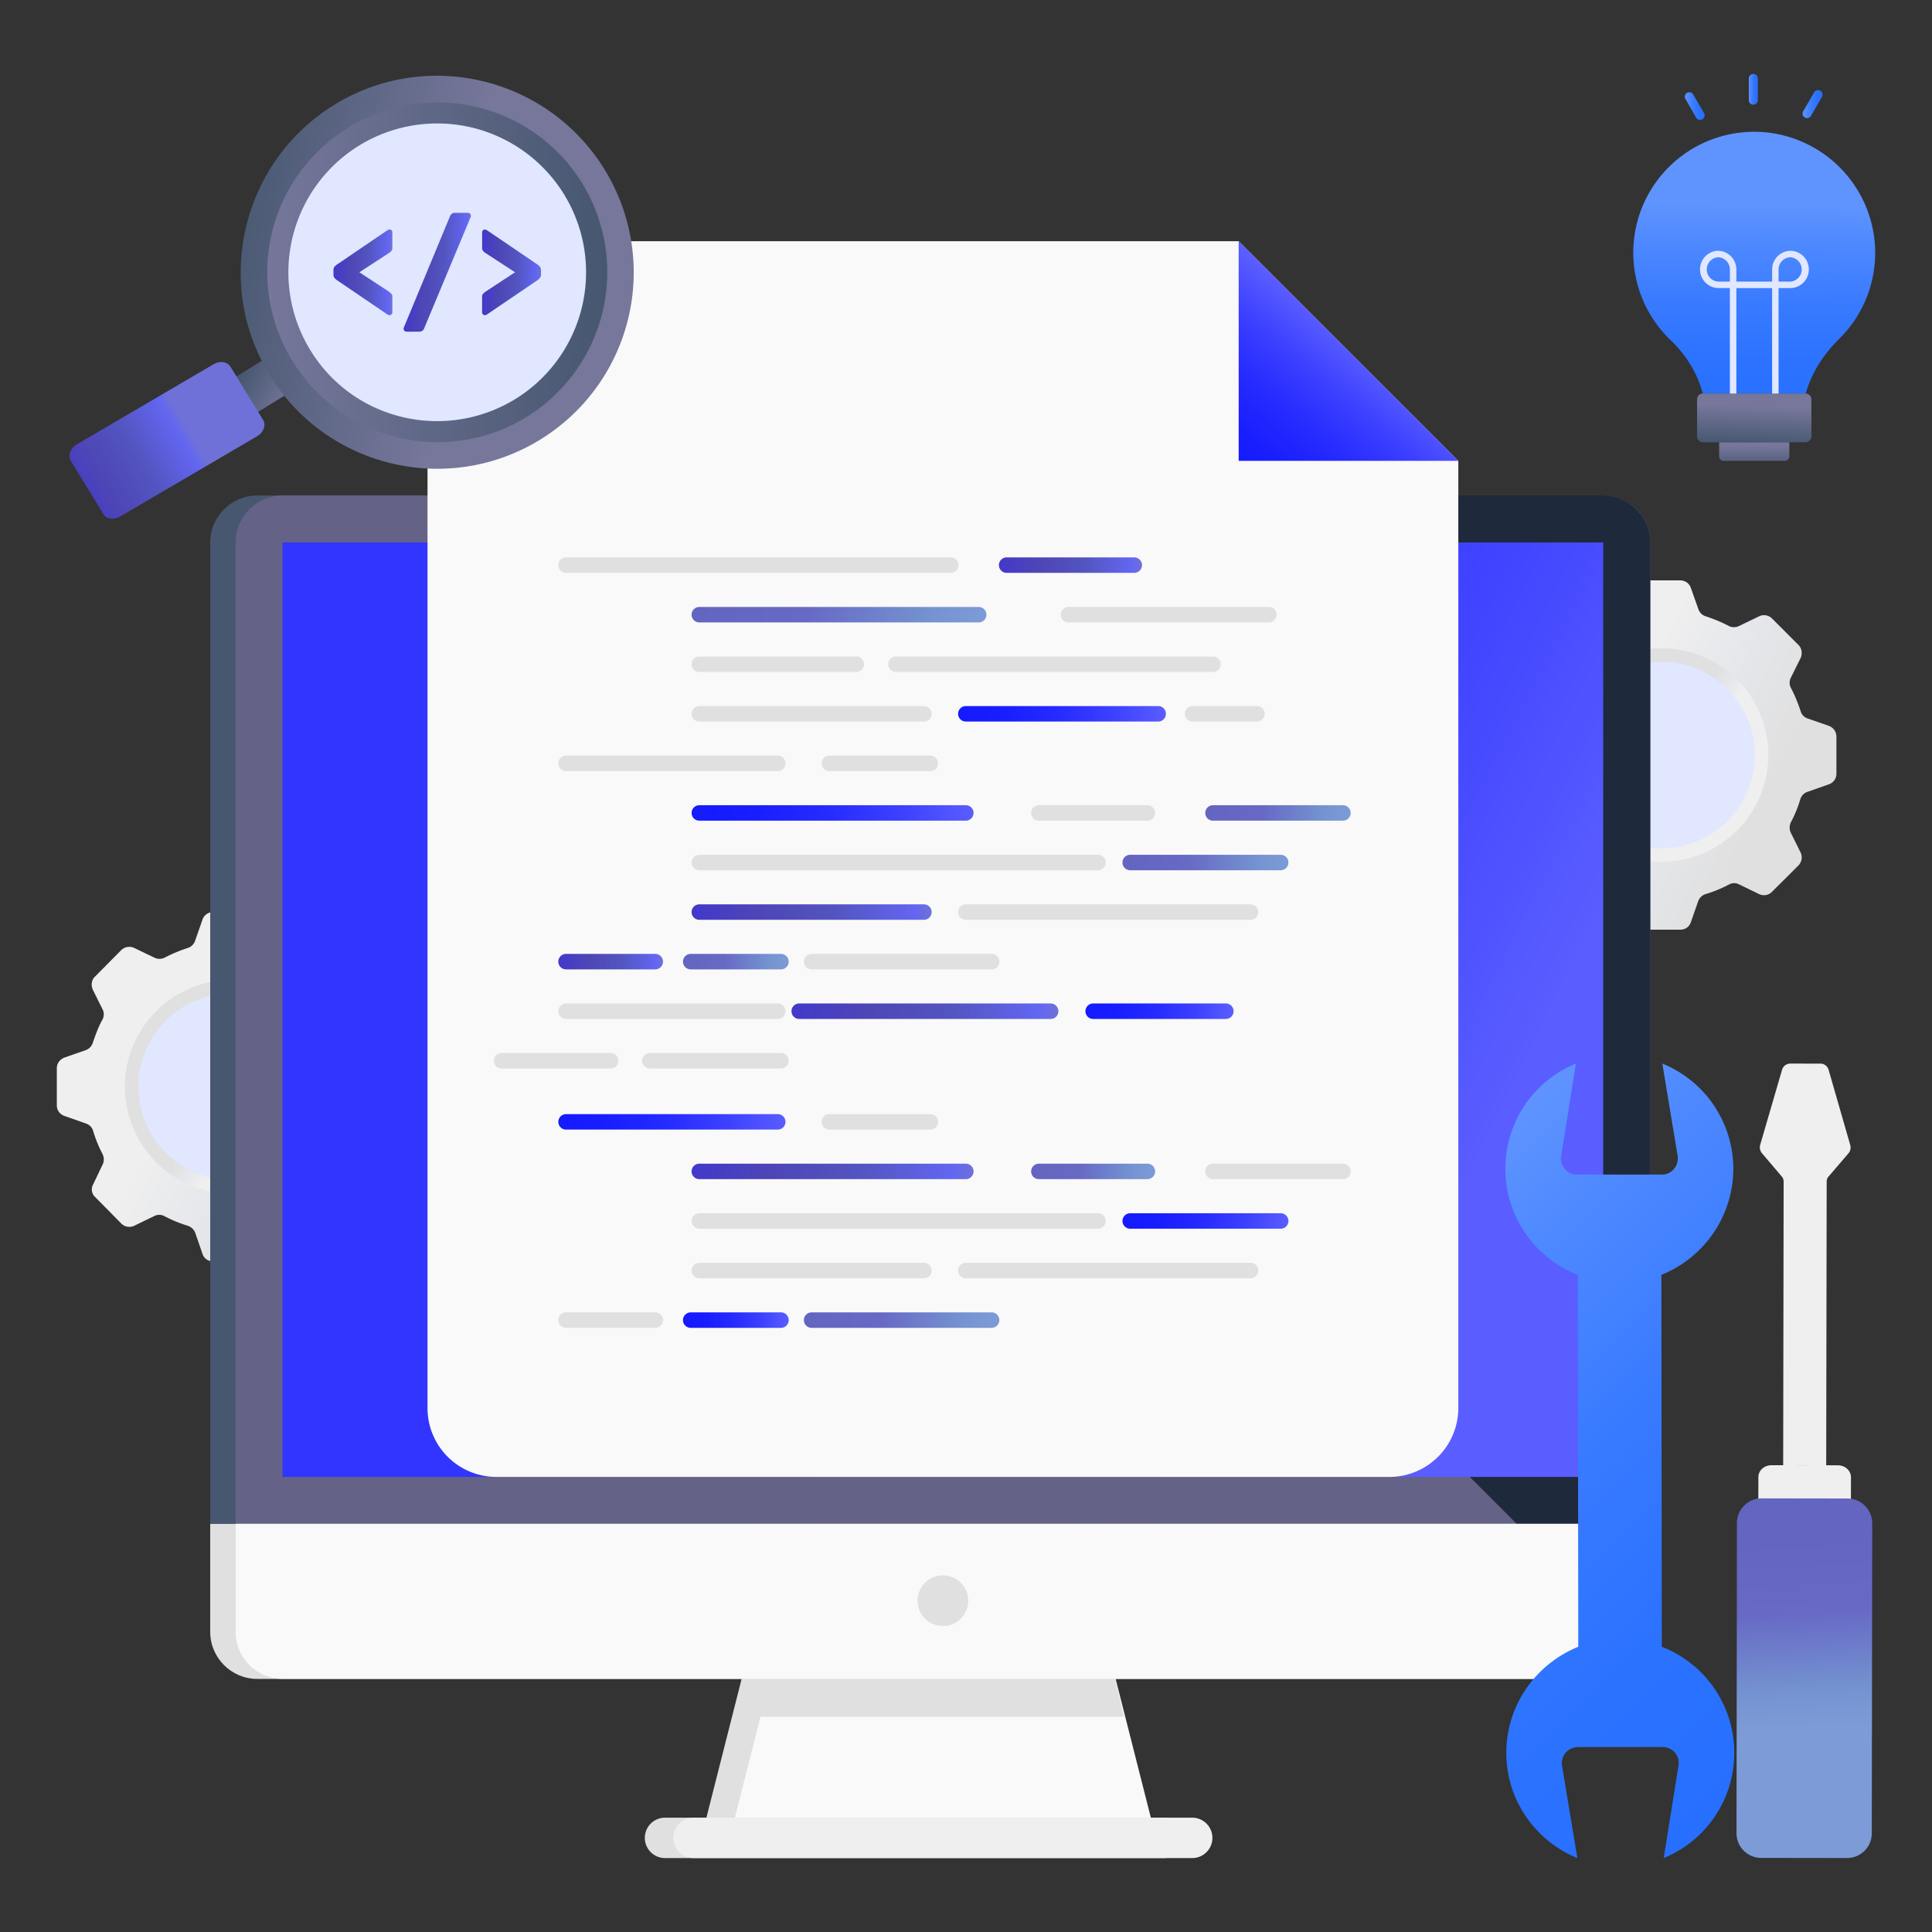
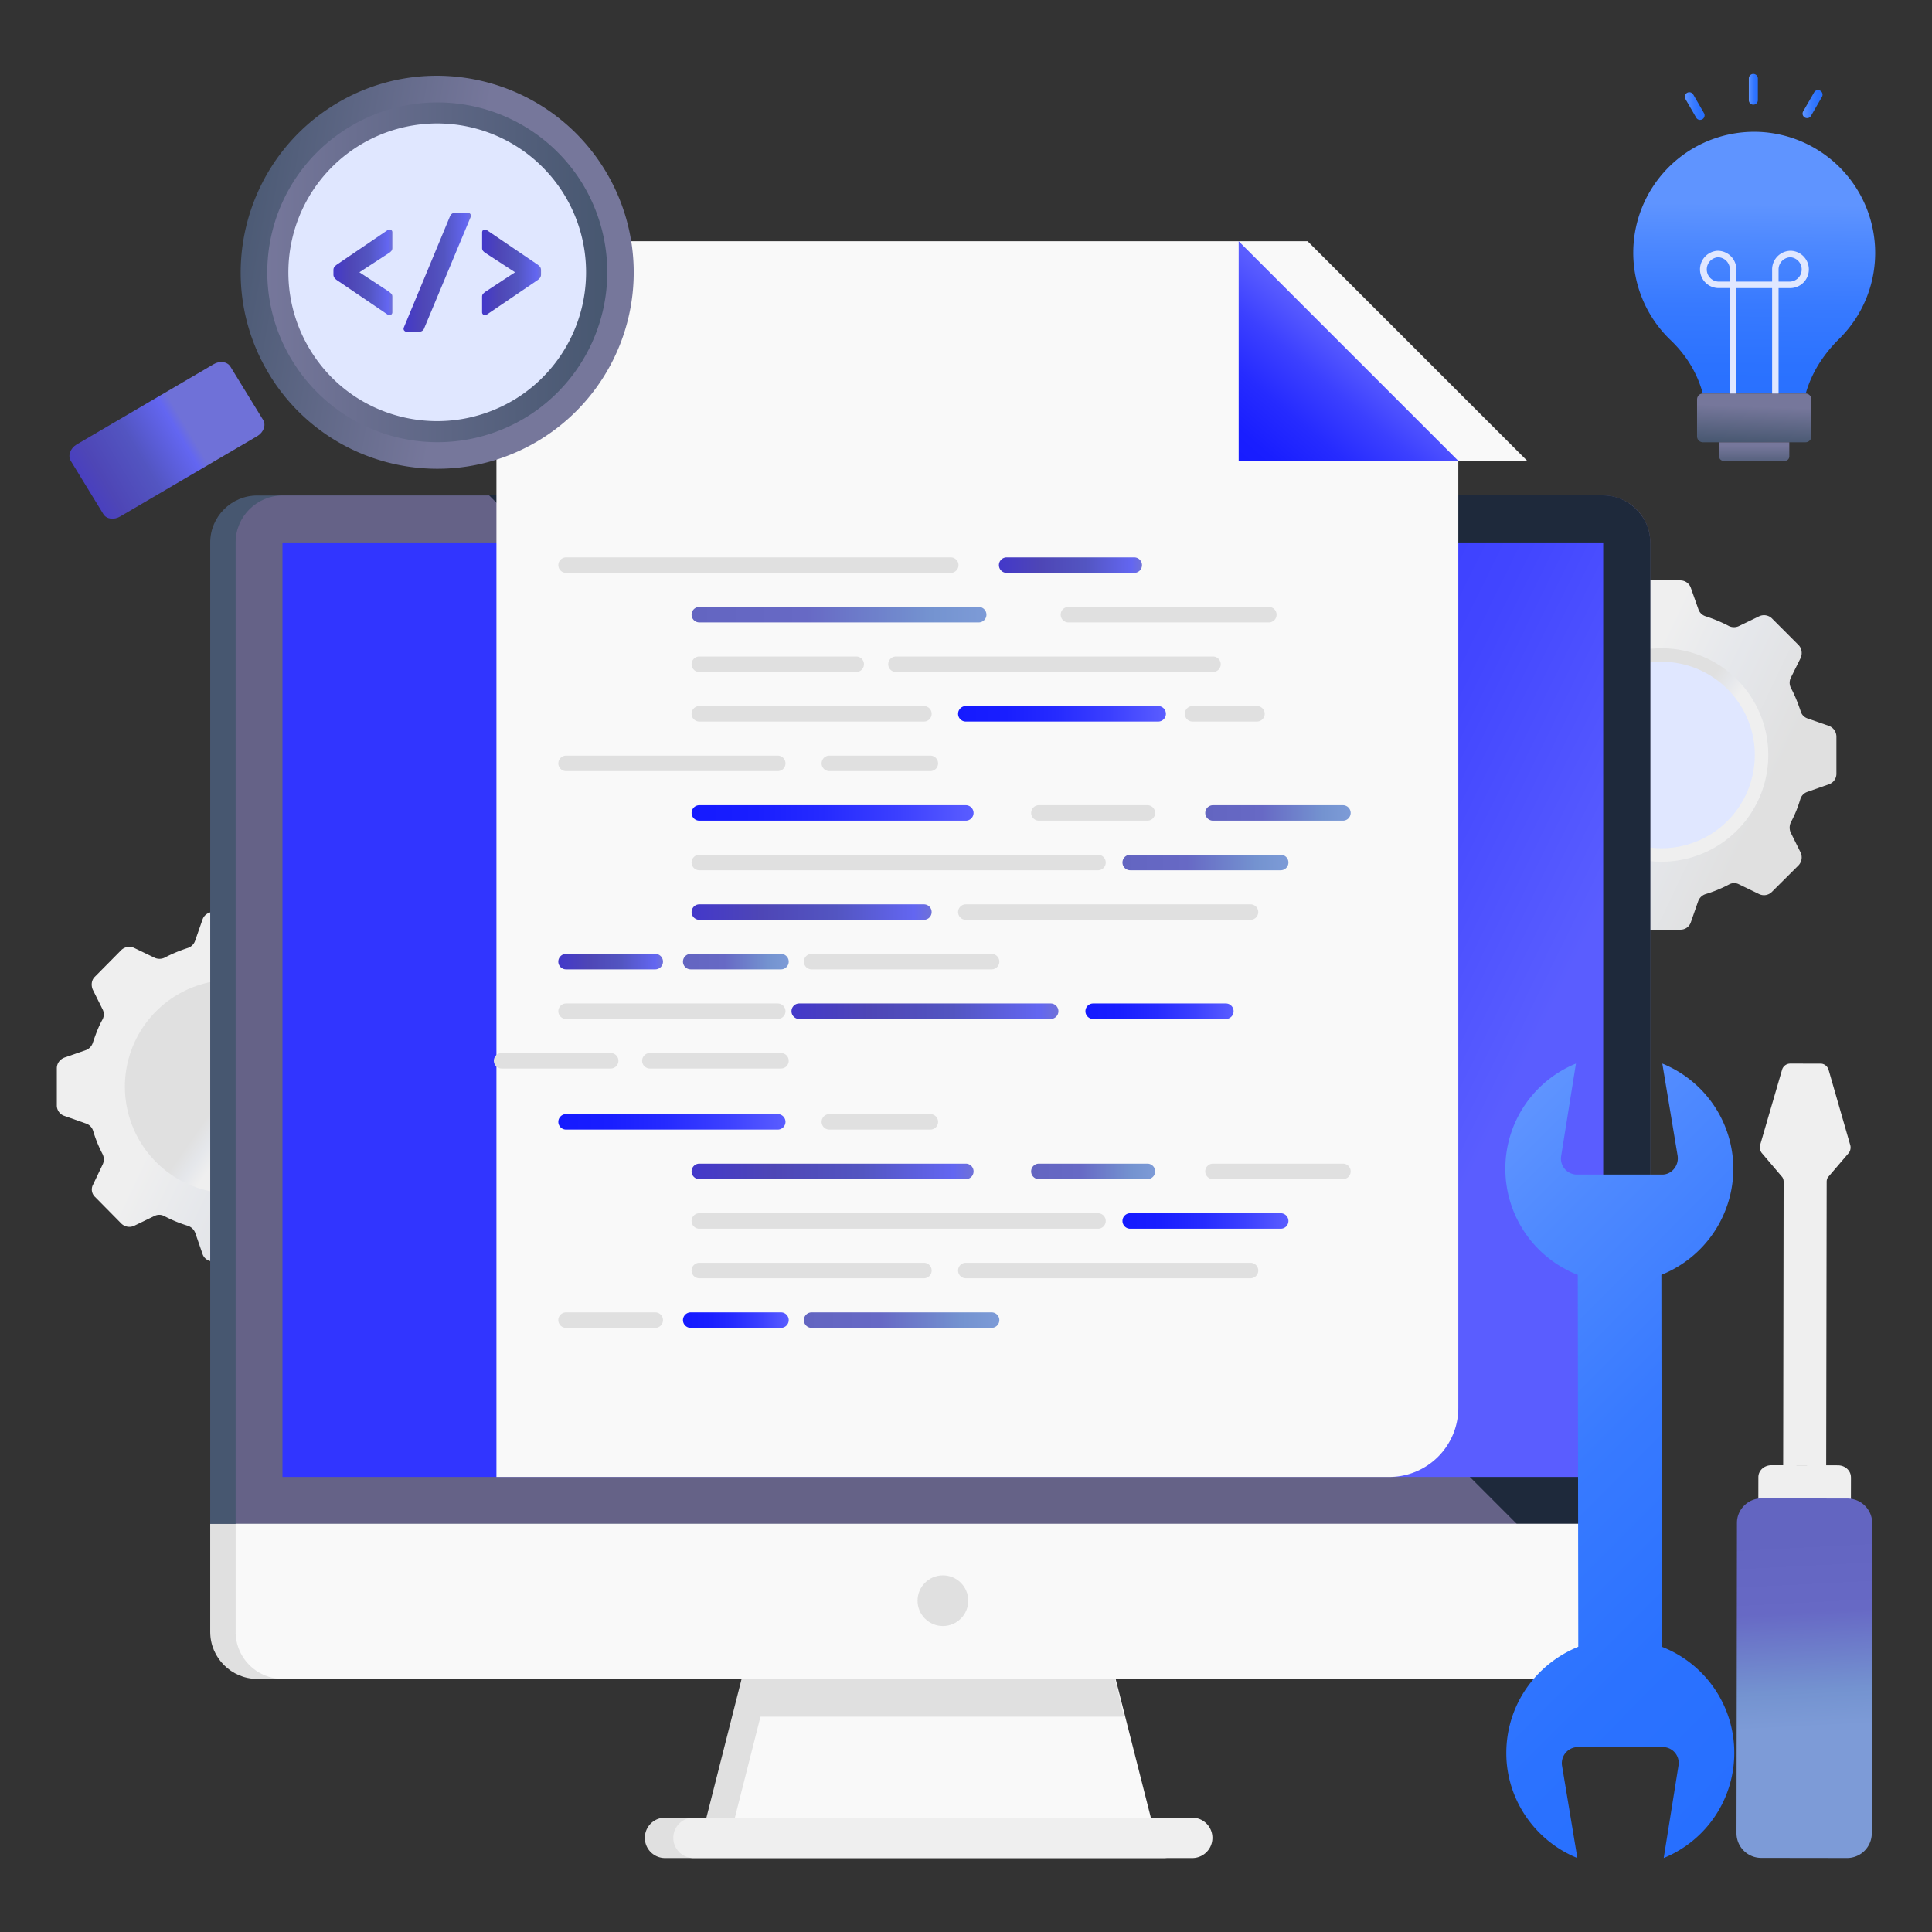
<svg xmlns="http://www.w3.org/2000/svg" viewBox="0 0 68 68" id="SoftwareDevelopment">
  <rect x="0" y="0" width="68" height="68" fill="#333333" stroke="none" />
  <linearGradient id="a" x1="56.894" x2="62.048" y1="25.821" y2="28.277" gradientUnits="userSpaceOnUse">
    <stop offset="0" stop-color="#efefef" class="stopColorefefef svgShape" />
    <stop offset=".48" stop-color="#e5e7eb" class="stopColore4e4e4 svgShape" />
    <stop offset="1" stop-color="#e0e0e0" class="stopColore0e0e0 svgShape" />
  </linearGradient>
  <path fill="url(#a)" d="M64.636 25.926v1.308a.39.39 0 0 1-.263.37l-.755.266a.392.392 0 0 0-.252.256 4.267 4.267 0 0 1-.331.812.436.436 0 0 0-.012.358l.358.72a.41.41 0 0 1-.08.443l-.937.934a.394.394 0 0 1-.447.077l-.716-.347a.368.368 0 0 0-.351.011c-.26.137-.538.252-.82.336a.413.413 0 0 0-.26.251l-.258.74a.378.378 0 0 1-.374.26h-1.311a.376.376 0 0 1-.37-.26l-.256-.74a.423.423 0 0 0-.259-.251 4.764 4.764 0 0 1-.82-.336.376.376 0 0 0-.354-.011l-.717.347a.402.402 0 0 1-.45-.077l-.923-.934a.36.36 0 0 1-.072-.442l.343-.72a.422.422 0 0 0-.015-.359 4.523 4.523 0 0 1-.328-.812.392.392 0 0 0-.252-.256l-.755-.266a.388.388 0 0 1-.27-.37v-1.308c0-.172.106-.316.27-.377l.755-.263a.404.404 0 0 0 .237-.245c.099-.293.198-.568.343-.827a.389.389 0 0 0 .015-.343l-.358-.72c-.065-.16-.038-.34.08-.45l.93-.938a.408.408 0 0 1 .45-.073l.728.35a.415.415 0 0 0 .343-.007c.26-.137.538-.251.82-.343a.4.4 0 0 0 .252-.244l.263-.755a.39.39 0 0 1 .37-.263h1.311a.39.39 0 0 1 .374.263l.267.755a.391.391 0 0 0 .251.244c.282.092.56.206.82.343.11.054.236.054.343.008l.724-.35a.4.4 0 0 1 .447.072l.937.938c.111.11.145.29.08.45l-.358.72a.401.401 0 0 0 .012.343c.14.26.247.534.346.827.031.111.119.203.237.245l.755.263a.405.405 0 0 1 .263.377z" />
  <linearGradient id="b" x1="59.318" x2="58.392" y1="27.159" y2="26.511" gradientUnits="userSpaceOnUse">
    <stop offset="0" stop-color="#efefef" class="stopColorefefef svgShape" />
    <stop offset=".48" stop-color="#e5e7eb" class="stopColore4e4e4 svgShape" />
    <stop offset="1" stop-color="#e0e0e0" class="stopColore0e0e0 svgShape" />
  </linearGradient>
  <path fill="url(#b)" d="M62.238 26.57a3.756 3.756 0 1 1-7.513.006 3.756 3.756 0 0 1 7.513-.005z" />
  <path fill="#e0e7ff" d="M61.763 26.572a3.282 3.282 0 1 1-3.282-3.28c1.81 0 3.282 1.47 3.282 3.28z" class="colorffffff svgShape" />
  <linearGradient id="c" x1="6.565" x2="11.72" y1="37.495" y2="39.951" gradientUnits="userSpaceOnUse">
    <stop offset="0" stop-color="#efefef" class="stopColorefefef svgShape" />
    <stop offset=".48" stop-color="#e5e7eb" class="stopColore4e4e4 svgShape" />
    <stop offset="1" stop-color="#e0e0e0" class="stopColore0e0e0 svgShape" />
  </linearGradient>
  <path fill="url(#c)" d="M14.307 37.6v1.308a.39.39 0 0 1-.263.37l-.755.266a.392.392 0 0 0-.251.256 4.267 4.267 0 0 1-.332.812.436.436 0 0 0-.012.358l.359.72a.41.41 0 0 1-.08.443l-.938.934a.394.394 0 0 1-.446.077l-.717-.347a.368.368 0 0 0-.35.01c-.26.138-.538.253-.82.337a.413.413 0 0 0-.26.251l-.259.74a.378.378 0 0 1-.374.259H7.498a.376.376 0 0 1-.37-.26l-.255-.739a.423.423 0 0 0-.26-.251 4.764 4.764 0 0 1-.82-.336.376.376 0 0 0-.354-.011l-.717.347a.402.402 0 0 1-.45-.077l-.922-.934a.36.36 0 0 1-.073-.442l.343-.72a.422.422 0 0 0-.015-.36 4.522 4.522 0 0 1-.328-.811.392.392 0 0 0-.251-.256l-.755-.266a.388.388 0 0 1-.271-.37V37.6c0-.172.107-.316.27-.378l.756-.263a.404.404 0 0 0 .236-.244c.1-.293.198-.568.343-.827a.389.389 0 0 0 .015-.343l-.358-.72c-.065-.16-.038-.34.08-.45l.93-.939a.408.408 0 0 1 .45-.072l.728.35a.415.415 0 0 0 .344-.007c.259-.137.537-.251.82-.343a.4.4 0 0 0 .25-.244l.264-.755a.39.39 0 0 1 .37-.263h1.311a.39.39 0 0 1 .374.263l.267.755a.391.391 0 0 0 .251.244c.283.092.561.206.82.343.11.054.237.054.343.008l.725-.351a.4.4 0 0 1 .446.072l.938.939c.11.11.145.29.08.45l-.359.72a.401.401 0 0 0 .012.343c.14.26.248.534.347.827.03.11.118.203.236.244l.755.263a.405.405 0 0 1 .263.378z" />
  <linearGradient id="d" x1="8.99" x2="8.064" y1="38.833" y2="38.185" gradientUnits="userSpaceOnUse">
    <stop offset="0" stop-color="#efefef" class="stopColorefefef svgShape" />
    <stop offset=".48" stop-color="#e5e7eb" class="stopColore4e4e4 svgShape" />
    <stop offset="1" stop-color="#e0e0e0" class="stopColore0e0e0 svgShape" />
  </linearGradient>
  <path fill="url(#d)" d="M11.91 38.244a3.756 3.756 0 1 1-7.514.006 3.756 3.756 0 0 1 7.513-.006z" />
-   <path fill="#e0e7ff" d="M11.435 38.246a3.282 3.282 0 1 1-3.282-3.28c1.81 0 3.282 1.47 3.282 3.28z" class="colorffffff svgShape" />
  <linearGradient id="e" x1="7.399" x2="57.192" y1="35.538" y2="35.538" gradientUnits="userSpaceOnUse">
    <stop offset="0" stop-color="#475770" class="stopColor476870 svgShape" />
    <stop offset=".282" stop-color="#4b5b74" class="stopColor4b6c74 svgShape" />
    <stop offset=".589" stop-color="#5b5880" class="stopColor587880 svgShape" />
    <stop offset=".906" stop-color="#6e6f94" class="stopColor6e8d94 svgShape" />
    <stop offset="1" stop-color="#76779b" class="stopColor76949b svgShape" />
  </linearGradient>
  <path fill="url(#e)" d="M57.192 53.636V19.093c0-.91-.744-1.653-1.654-1.653H9.052c-.909 0-1.653.744-1.653 1.653v34.543h49.793z" />
  <path fill="#e0e0e0" d="M57.192 53.636v3.803c0 .91-.744 1.653-1.654 1.653H9.052c-.909 0-1.653-.744-1.653-1.653v-3.803h49.793z" class="colore0e0e0 svgShape" />
  <path fill="#e0e0e0" d="M39.504 63.976H24.863l1.439-5.671h11.763zM40.96 63.976H23.407a.711.711 0 1 0 0 1.422H40.96a.711.711 0 1 0 0-1.422z" class="colore0e0e0 svgShape" />
  <path fill="#f9f9f9" d="M40.506 63.976H25.865l1.439-5.671h11.763z" class="colorf9f9f9 svgShape" />
  <path fill="#656287" d="M58.083 19.09v34.542H8.293V19.09c0-.906.744-1.65 1.651-1.65h46.487c.907 0 1.652.744 1.652 1.65z" class="color627e87 svgShape" />
  <path fill="#1e293b" d="M58.085 19.09v34.546h-4.7l-36.168-36.2H56.43c.47 0 .903.207 1.204.536.281.291.45.686.45 1.118z" class="color476870 svgShape" />
  <linearGradient id="f" x1="19.404" x2="63.305" y1="28.769" y2="50.333" gradientUnits="userSpaceOnUse">
    <stop offset=".263" stop-color="#3135ff" class="stopColor31bfff svgShape" />
    <stop offset=".398" stop-color="#3539ff" class="stopColor35c3ff svgShape" />
    <stop offset=".545" stop-color="#4246ff" class="stopColor42cdff svgShape" />
    <stop offset=".697" stop-color="#585cff" class="stopColor58deff svgShape" />
    <stop offset=".708" stop-color="#5a5dff" class="stopColor5ae0ff svgShape" />
  </linearGradient>
  <path fill="url(#f)" d="M9.942 19.093h46.486v32.889H9.942z" />
  <path fill="#e0e0e0" d="m26.301 58.328-.497 2.094h13.758l-.499-2.094z" class="colore0e0e0 svgShape" />
  <path fill="#f9f9f9" d="M58.083 53.632v3.808c0 .907-.745 1.651-1.652 1.651H9.944a1.658 1.658 0 0 1-1.651-1.651v-3.808h49.79z" class="colorf9f9f9 svgShape" />
  <circle cx="33.187" cy="56.339" r=".892" fill="#e0e0e0" class="colore0e0e0 svgShape" />
  <path fill="#efefef" d="M41.962 63.976H24.409a.711.711 0 1 0 0 1.422h17.553a.711.711 0 1 0 0-1.422z" class="colorefefef svgShape" />
-   <path fill="#f9f9f9" d="M51.328 16.221v33.336a2.429 2.429 0 0 1-2.425 2.426h-31.43a2.423 2.423 0 0 1-2.426-2.426V10.916a2.423 2.423 0 0 1 2.426-2.426h26.124l7.731 7.731z" class="colorf9f9f9 svgShape" />
+   <path fill="#f9f9f9" d="M51.328 16.221v33.336a2.429 2.429 0 0 1-2.425 2.426h-31.43V10.916a2.423 2.423 0 0 1 2.426-2.426h26.124l7.731 7.731z" class="colorf9f9f9 svgShape" />
  <linearGradient id="g" x1="43.53" x2="47.631" y1="16.98" y2="12.158" gradientUnits="userSpaceOnUse">
    <stop offset="0" stop-color="#151aff" class="stopColor15a0ff svgShape" />
    <stop offset=".23" stop-color="#191eff" class="stopColor19a4ff svgShape" />
    <stop offset=".48" stop-color="#262bff" class="stopColor26b0ff svgShape" />
    <stop offset=".739" stop-color="#3c40ff" class="stopColor3cc4ff svgShape" />
    <stop offset="1" stop-color="#5a5dff" class="stopColor5ae0ff svgShape" />
  </linearGradient>
  <path fill="url(#g)" d="M51.328 16.221h-7.731V8.49z" />
  <linearGradient id="h" x1="35.159" x2="40.194" y1="19.89" y2="19.89" gradientUnits="userSpaceOnUse">
    <stop offset="0" stop-color="#4338ca" class="stopColor6542b2 svgShape" />
    <stop offset=".289" stop-color="#4e46b6" class="stopColor6946b6 svgShape" />
    <stop offset=".603" stop-color="#5355c1" class="stopColor7653c1 svgShape" />
    <stop offset=".928" stop-color="#6366f1" class="stopColor8a69d3 svgShape" />
    <stop offset="1" stop-color="#6f71d8" class="stopColor906fd8 svgShape" />
  </linearGradient>
  <path fill="url(#h)" d="M39.922 20.163h-4.491a.272.272 0 0 1 0-.545h4.491a.272.272 0 0 1 0 .545z" />
  <path fill="#e0e0e0" d="M33.464 20.163h-13.54a.272.272 0 0 1 0-.545h13.54a.272.272 0 0 1 0 .545zm11.195 1.744h-7.054a.272.272 0 0 1 0-.545h7.054a.272.272 0 0 1 0 .545z" class="colore0e0e0 svgShape" />
  <linearGradient id="i" x1="24.341" x2="34.72" y1="21.635" y2="21.635" gradientUnits="userSpaceOnUse">
    <stop offset=".004" stop-color="#6365c1" class="stopColor6ac163 svgShape" />
    <stop offset=".39" stop-color="#6769c5" class="stopColor6ec567 svgShape" />
    <stop offset=".809" stop-color="#7493d0" class="stopColor7ad074 svgShape" />
    <stop offset="1" stop-color="#7d9bd7" class="stopColor82d77d svgShape" />
  </linearGradient>
  <path fill="url(#i)" d="M34.447 21.907h-9.833a.272.272 0 0 1 0-.545h9.833a.272.272 0 0 1 0 .545z" />
  <path fill="#e0e0e0" d="M42.693 23.652H31.535a.272.272 0 0 1 0-.545h11.158a.272.272 0 0 1 0 .545zm-12.557 0h-5.522a.272.272 0 0 1 0-.545h5.522a.272.272 0 0 1 0 .545zm14.105 1.744h-2.267a.272.272 0 0 1 0-.545h2.267a.272.272 0 0 1 0 .545z" class="colore0e0e0 svgShape" />
  <linearGradient id="j" x1="33.721" x2="41.036" y1="25.124" y2="25.124" gradientUnits="userSpaceOnUse">
    <stop offset="0" stop-color="#151aff" class="stopColor15a0ff svgShape" />
    <stop offset=".23" stop-color="#191eff" class="stopColor19a4ff svgShape" />
    <stop offset=".48" stop-color="#262bff" class="stopColor26b0ff svgShape" />
    <stop offset=".739" stop-color="#3c40ff" class="stopColor3cc4ff svgShape" />
    <stop offset="1" stop-color="#5a5dff" class="stopColor5ae0ff svgShape" />
  </linearGradient>
  <path fill="url(#j)" d="M40.764 25.396h-6.77a.272.272 0 0 1 0-.545h6.77a.272.272 0 0 1 0 .545z" />
  <path fill="#e0e0e0" d="M32.519 25.396h-7.905a.272.272 0 0 1 0-.545h7.905a.272.272 0 0 1 0 .545zm.226 1.745H29.19a.272.272 0 0 1 0-.545h3.555a.272.272 0 0 1 0 .545zm-5.37 0h-7.451a.272.272 0 0 1 0-.545h7.45a.272.272 0 0 1 0 .545z" class="colore0e0e0 svgShape" />
  <linearGradient id="k" x1="42.421" x2="47.539" y1="28.613" y2="28.613" gradientUnits="userSpaceOnUse">
    <stop offset=".004" stop-color="#6365c1" class="stopColor6ac163 svgShape" />
    <stop offset=".39" stop-color="#6769c5" class="stopColor6ec567 svgShape" />
    <stop offset=".809" stop-color="#7493d0" class="stopColor7ad074 svgShape" />
    <stop offset="1" stop-color="#7d9bd7" class="stopColor82d77d svgShape" />
  </linearGradient>
  <path fill="url(#k)" d="M47.267 28.885h-4.574a.272.272 0 0 1 0-.544h4.574a.272.272 0 0 1 0 .544z" />
  <path fill="#e0e0e0" d="M40.385 28.885h-3.82a.272.272 0 0 1 0-.544h3.82a.272.272 0 0 1 0 .544z" class="colore0e0e0 svgShape" />
  <linearGradient id="l" x1="24.341" x2="34.266" y1="28.613" y2="28.613" gradientUnits="userSpaceOnUse">
    <stop offset="0" stop-color="#151aff" class="stopColor15a0ff svgShape" />
    <stop offset=".23" stop-color="#191eff" class="stopColor19a4ff svgShape" />
    <stop offset=".48" stop-color="#262bff" class="stopColor26b0ff svgShape" />
    <stop offset=".739" stop-color="#3c40ff" class="stopColor3cc4ff svgShape" />
    <stop offset="1" stop-color="#5a5dff" class="stopColor5ae0ff svgShape" />
  </linearGradient>
  <path fill="url(#l)" d="M33.994 28.885h-9.38a.272.272 0 0 1 0-.544h9.38a.272.272 0 0 1 0 .544z" />
  <linearGradient id="m" x1="39.508" x2="45.348" y1="30.357" y2="30.357" gradientUnits="userSpaceOnUse">
    <stop offset=".004" stop-color="#6365c1" class="stopColor6ac163 svgShape" />
    <stop offset=".39" stop-color="#6769c5" class="stopColor6ec567 svgShape" />
    <stop offset=".809" stop-color="#7493d0" class="stopColor7ad074 svgShape" />
    <stop offset="1" stop-color="#7d9bd7" class="stopColor82d77d svgShape" />
  </linearGradient>
  <path fill="url(#m)" d="M45.076 30.63H39.78a.272.272 0 0 1 0-.545h5.296a.272.272 0 0 1 0 .545z" />
  <path fill="#e0e0e0" d="M38.646 30.63H24.614a.272.272 0 0 1 0-.545h14.032a.272.272 0 0 1 0 .545zm5.368 1.744h-10.02a.272.272 0 0 1 0-.544h10.02a.272.272 0 0 1 0 .544z" class="colore0e0e0 svgShape" />
  <linearGradient id="n" x1="24.341" x2="32.791" y1="32.102" y2="32.102" gradientUnits="userSpaceOnUse">
    <stop offset="0" stop-color="#4338ca" class="stopColor6542b2 svgShape" />
    <stop offset=".289" stop-color="#4e46b6" class="stopColor6946b6 svgShape" />
    <stop offset=".603" stop-color="#5355c1" class="stopColor7653c1 svgShape" />
    <stop offset=".928" stop-color="#6366f1" class="stopColor8a69d3 svgShape" />
    <stop offset="1" stop-color="#6f71d8" class="stopColor906fd8 svgShape" />
  </linearGradient>
  <path fill="url(#n)" d="M32.519 32.374h-7.905a.272.272 0 0 1 0-.544h7.905a.272.272 0 0 1 0 .544z" />
  <path fill="#e0e0e0" d="M34.901 34.119h-6.335a.272.272 0 0 1 0-.545h6.335a.272.272 0 0 1 0 .545z" class="colore0e0e0 svgShape" />
  <linearGradient id="o" x1="24.039" x2="27.76" y1="33.847" y2="33.847" gradientUnits="userSpaceOnUse">
    <stop offset=".004" stop-color="#6365c1" class="stopColor6ac163 svgShape" />
    <stop offset=".39" stop-color="#6769c5" class="stopColor6ec567 svgShape" />
    <stop offset=".809" stop-color="#7493d0" class="stopColor7ad074 svgShape" />
    <stop offset="1" stop-color="#7d9bd7" class="stopColor82d77d svgShape" />
  </linearGradient>
  <path fill="url(#o)" d="M27.488 34.119h-3.177a.272.272 0 0 1 0-.545h3.177a.272.272 0 0 1 0 .545z" />
  <linearGradient id="p" x1="19.652" x2="23.335" y1="33.847" y2="33.847" gradientUnits="userSpaceOnUse">
    <stop offset="0" stop-color="#4338ca" class="stopColor6542b2 svgShape" />
    <stop offset=".289" stop-color="#4e46b6" class="stopColor6946b6 svgShape" />
    <stop offset=".603" stop-color="#5355c1" class="stopColor7653c1 svgShape" />
    <stop offset=".928" stop-color="#6366f1" class="stopColor8a69d3 svgShape" />
    <stop offset="1" stop-color="#6f71d8" class="stopColor906fd8 svgShape" />
  </linearGradient>
  <path fill="url(#p)" d="M23.063 34.119h-3.14a.272.272 0 0 1 0-.545h3.14a.272.272 0 0 1 0 .545z" />
  <linearGradient id="q" x1="38.203" x2="43.419" y1="35.591" y2="35.591" gradientUnits="userSpaceOnUse">
    <stop offset="0" stop-color="#151aff" class="stopColor15a0ff svgShape" />
    <stop offset=".23" stop-color="#191eff" class="stopColor19a4ff svgShape" />
    <stop offset=".48" stop-color="#262bff" class="stopColor26b0ff svgShape" />
    <stop offset=".739" stop-color="#3c40ff" class="stopColor3cc4ff svgShape" />
    <stop offset="1" stop-color="#5a5dff" class="stopColor5ae0ff svgShape" />
  </linearGradient>
  <path fill="url(#q)" d="M43.147 35.864h-4.671a.272.272 0 0 1 0-.545h4.67a.272.272 0 0 1 0 .545z" />
  <linearGradient id="r" x1="27.859" x2="37.254" y1="35.591" y2="35.591" gradientUnits="userSpaceOnUse">
    <stop offset="0" stop-color="#4338ca" class="stopColor6542b2 svgShape" />
    <stop offset=".289" stop-color="#4e46b6" class="stopColor6946b6 svgShape" />
    <stop offset=".603" stop-color="#5355c1" class="stopColor7653c1 svgShape" />
    <stop offset=".928" stop-color="#6366f1" class="stopColor8a69d3 svgShape" />
    <stop offset="1" stop-color="#6f71d8" class="stopColor906fd8 svgShape" />
  </linearGradient>
  <path fill="url(#r)" d="M36.982 35.864H28.13a.272.272 0 0 1 0-.545h8.85a.272.272 0 0 1 0 .545z" />
  <path fill="#e0e0e0" d="M27.375 35.864h-7.451a.272.272 0 0 1 0-.545h7.45a.272.272 0 0 1 0 .545zm.113 1.744h-4.614a.272.272 0 0 1 0-.545h4.614a.272.272 0 0 1 0 .545zm-5.995 0h-3.839a.272.272 0 0 1 0-.545h3.84a.272.272 0 0 1 0 .545zm11.252 2.15H29.19a.272.272 0 0 1 0-.545h3.555a.272.272 0 0 1 0 .545z" class="colore0e0e0 svgShape" />
  <linearGradient id="s" x1="19.652" x2="27.647" y1="39.485" y2="39.485" gradientUnits="userSpaceOnUse">
    <stop offset="0" stop-color="#151aff" class="stopColor15a0ff svgShape" />
    <stop offset=".23" stop-color="#191eff" class="stopColor19a4ff svgShape" />
    <stop offset=".48" stop-color="#262bff" class="stopColor26b0ff svgShape" />
    <stop offset=".739" stop-color="#3c40ff" class="stopColor3cc4ff svgShape" />
    <stop offset="1" stop-color="#5a5dff" class="stopColor5ae0ff svgShape" />
  </linearGradient>
  <path fill="url(#s)" d="M27.375 39.758h-7.451a.272.272 0 0 1 0-.545h7.45a.272.272 0 0 1 0 .545z" />
  <path fill="#e0e0e0" d="M47.267 41.502h-4.574a.272.272 0 0 1 0-.545h4.574a.272.272 0 0 1 0 .545z" class="colore0e0e0 svgShape" />
  <linearGradient id="t" x1="36.294" x2="40.658" y1="41.23" y2="41.23" gradientUnits="userSpaceOnUse">
    <stop offset=".004" stop-color="#6365c1" class="stopColor6ac163 svgShape" />
    <stop offset=".39" stop-color="#6769c5" class="stopColor6ec567 svgShape" />
    <stop offset=".809" stop-color="#7493d0" class="stopColor7ad074 svgShape" />
    <stop offset="1" stop-color="#7d9bd7" class="stopColor82d77d svgShape" />
  </linearGradient>
  <path fill="url(#t)" d="M40.385 41.502h-3.82a.272.272 0 0 1 0-.545h3.82a.272.272 0 0 1 0 .545z" />
  <linearGradient id="u" x1="24.341" x2="34.266" y1="41.23" y2="41.23" gradientUnits="userSpaceOnUse">
    <stop offset="0" stop-color="#4338ca" class="stopColor6542b2 svgShape" />
    <stop offset=".289" stop-color="#4e46b6" class="stopColor6946b6 svgShape" />
    <stop offset=".603" stop-color="#5355c1" class="stopColor7653c1 svgShape" />
    <stop offset=".928" stop-color="#6366f1" class="stopColor8a69d3 svgShape" />
    <stop offset="1" stop-color="#6f71d8" class="stopColor906fd8 svgShape" />
  </linearGradient>
  <path fill="url(#u)" d="M33.994 41.502h-9.38a.272.272 0 0 1 0-.545h9.38a.272.272 0 0 1 0 .545z" />
  <linearGradient id="v" x1="39.508" x2="45.348" y1="42.974" y2="42.974" gradientUnits="userSpaceOnUse">
    <stop offset="0" stop-color="#151aff" class="stopColor15a0ff svgShape" />
    <stop offset=".23" stop-color="#191eff" class="stopColor19a4ff svgShape" />
    <stop offset=".48" stop-color="#262bff" class="stopColor26b0ff svgShape" />
    <stop offset=".739" stop-color="#3c40ff" class="stopColor3cc4ff svgShape" />
    <stop offset="1" stop-color="#5a5dff" class="stopColor5ae0ff svgShape" />
  </linearGradient>
  <path fill="url(#v)" d="M45.076 43.247H39.78a.272.272 0 0 1 0-.545h5.296a.272.272 0 0 1 0 .545z" />
  <path fill="#e0e0e0" d="M38.646 43.247H24.614a.272.272 0 0 1 0-.545h14.032a.272.272 0 0 1 0 .545zM44.014 44.991h-10.02a.272.272 0 0 1 0-.545h10.02a.272.272 0 0 1 0 .545zM32.519 44.991h-7.905a.272.272 0 0 1 0-.545h7.905a.272.272 0 0 1 0 .545z" class="colore0e0e0 svgShape" />
  <linearGradient id="w" x1="28.294" x2="35.173" y1="46.463" y2="46.463" gradientUnits="userSpaceOnUse">
    <stop offset=".004" stop-color="#6365c1" class="stopColor6ac163 svgShape" />
    <stop offset=".39" stop-color="#6769c5" class="stopColor6ec567 svgShape" />
    <stop offset=".809" stop-color="#7493d0" class="stopColor7ad074 svgShape" />
    <stop offset="1" stop-color="#7d9bd7" class="stopColor82d77d svgShape" />
  </linearGradient>
  <path fill="url(#w)" d="M34.901 46.736h-6.335a.272.272 0 0 1 0-.545h6.335a.272.272 0 0 1 0 .545z" />
  <linearGradient id="x" x1="24.039" x2="27.76" y1="46.463" y2="46.463" gradientUnits="userSpaceOnUse">
    <stop offset="0" stop-color="#151aff" class="stopColor15a0ff svgShape" />
    <stop offset=".23" stop-color="#191eff" class="stopColor19a4ff svgShape" />
    <stop offset=".48" stop-color="#262bff" class="stopColor26b0ff svgShape" />
    <stop offset=".739" stop-color="#3c40ff" class="stopColor3cc4ff svgShape" />
    <stop offset="1" stop-color="#5a5dff" class="stopColor5ae0ff svgShape" />
  </linearGradient>
  <path fill="url(#x)" d="M27.488 46.736h-3.177a.272.272 0 0 1 0-.545h3.177a.272.272 0 0 1 0 .545z" />
  <path fill="#e0e0e0" d="M23.063 46.736h-3.14a.272.272 0 0 1 0-.545h3.14a.272.272 0 0 1 0 .545z" class="colore0e0e0 svgShape" />
  <linearGradient id="y" x1="2907.689" x2="2910.286" y1="1588.496" y2="1588.496" gradientTransform="matrix(.847 .029 -.359 .768 -1884.803 -1289.57)" gradientUnits="userSpaceOnUse">
    <stop offset="0" stop-color="#475770" class="stopColor476870 svgShape" />
    <stop offset="1" stop-color="#76779b" class="stopColor76949b svgShape" />
  </linearGradient>
-   <path fill="url(#y)" d="m8.263 13.283.765 1.247 1.244-.763-.764-1.247z" />
  <linearGradient id="z" x1="-5981.825" x2="-5990.328" y1="8.22" y2="9.727" gradientTransform="matrix(-1 0 0 1 -5974.132 0)" gradientUnits="userSpaceOnUse">
    <stop offset="0" stop-color="#475770" class="stopColor476870 svgShape" />
    <stop offset="1" stop-color="#76779b" class="stopColor76949b svgShape" />
  </linearGradient>
  <path fill="url(#z)" d="M9.489 13.198c1.995 3.256 6.258 4.276 9.515 2.281a6.908 6.908 0 0 0 2.282-9.502c-1.995-3.257-6.259-4.289-9.51-2.294C8.52 5.684 7.495 9.948 9.49 13.198zm1.43-.866a5.261 5.261 0 0 1 1.73-7.218 5.247 5.247 0 0 1 7.207 1.735 5.24 5.24 0 0 1-1.724 7.207 5.245 5.245 0 0 1-7.213-1.724z" />
  <linearGradient id="A" x1="-5995.506" x2="-5983.539" y1="9.584" y2="9.584" gradientTransform="matrix(-1 0 0 1 -5974.132 0)" gradientUnits="userSpaceOnUse">
    <stop offset="0" stop-color="#475770" class="stopColor476870 svgShape" />
    <stop offset="1" stop-color="#76779b" class="stopColor76949b svgShape" />
  </linearGradient>
  <path fill="url(#A)" d="M10.295 12.708a5.986 5.986 0 0 0 8.225 1.977 5.993 5.993 0 0 0 1.978-8.225 5.984 5.984 0 0 0-8.231-1.971 5.962 5.962 0 0 0-1.972 8.22z" />
  <linearGradient id="B" x1="-5311.199" x2="-5315.305" y1="46.161" y2="43.565" gradientTransform="scale(-1 1)rotate(-1.53 -3748.22 -198772.461)" gradientUnits="userSpaceOnUse">
    <stop offset="0" stop-color="#4338ca" class="stopColor6542b2 svgShape" />
    <stop offset=".289" stop-color="#4e46b6" class="stopColor6946b6 svgShape" />
    <stop offset=".603" stop-color="#5355c1" class="stopColor7653c1 svgShape" />
    <stop offset=".928" stop-color="#6366f1" class="stopColor8a69d3 svgShape" />
    <stop offset="1" stop-color="#6f71d8" class="stopColor906fd8 svgShape" />
  </linearGradient>
  <path fill="url(#B)" d="m7.514 12.822-4.821 2.825c-.223.137-.313.394-.202.575l1.148 1.875c.111.18.379.212.602.075l4.82-2.825c.217-.133.31-.385.2-.566l-1.15-1.874c-.11-.182-.38-.218-.597-.085z" />
  <path fill="#e0e7ff" d="M10.921 12.322a5.242 5.242 0 0 1 1.732-7.207 5.242 5.242 0 0 1 7.2 1.726 5.242 5.242 0 0 1-1.72 7.207c-2.48 1.512-5.706.744-7.212-1.726z" class="colorffffff svgShape" />
  <linearGradient id="C" x1="11.736" x2="13.809" y1="9.586" y2="9.586" gradientUnits="userSpaceOnUse">
    <stop offset="0" stop-color="#4338ca" class="stopColor6542b2 svgShape" />
    <stop offset=".289" stop-color="#4e46b6" class="stopColor6946b6 svgShape" />
    <stop offset=".603" stop-color="#5355c1" class="stopColor7653c1 svgShape" />
    <stop offset=".928" stop-color="#6366f1" class="stopColor8a69d3 svgShape" />
    <stop offset="1" stop-color="#6f71d8" class="stopColor906fd8 svgShape" />
  </linearGradient>
  <path fill="url(#C)" d="m13.631 11.064-1.755-1.192a.4.4 0 0 1-.106-.096.196.196 0 0 1-.034-.116v-.154c0-.045.01-.081.032-.11a.455.455 0 0 1 .108-.096l1.755-1.193a.164.164 0 0 1 .077-.03c.03 0 .053.01.073.027a.096.096 0 0 1 .028.075v.543a.166.166 0 0 1-.036.113.432.432 0 0 1-.098.08l-1.025.668 1.025.673a.71.71 0 0 1 .1.085c.023.024.034.058.034.103v.548a.099.099 0 0 1-.1.101.164.164 0 0 1-.078-.029z" />
  <linearGradient id="D" x1="14.204" x2="16.574" y1="9.583" y2="9.583" gradientUnits="userSpaceOnUse">
    <stop offset="0" stop-color="#4338ca" class="stopColor6542b2 svgShape" />
    <stop offset=".289" stop-color="#4e46b6" class="stopColor6946b6 svgShape" />
    <stop offset=".603" stop-color="#5355c1" class="stopColor7653c1 svgShape" />
    <stop offset=".928" stop-color="#6366f1" class="stopColor8a69d3 svgShape" />
    <stop offset="1" stop-color="#6f71d8" class="stopColor906fd8 svgShape" />
  </linearGradient>
  <path fill="url(#D)" d="M14.235 11.644a.096.096 0 0 1-.031-.07.12.12 0 0 1 .01-.048l1.625-3.915c.035-.08.094-.12.178-.12h.456c.03 0 .054.01.073.031a.1.1 0 0 1 .028.07.13.13 0 0 1-.009.048l-1.635 3.915a.177.177 0 0 1-.178.12h-.447a.097.097 0 0 1-.07-.031z" />
  <linearGradient id="E" x1="16.969" x2="19.042" y1="9.586" y2="9.586" gradientUnits="userSpaceOnUse">
    <stop offset="0" stop-color="#4338ca" class="stopColor6542b2 svgShape" />
    <stop offset=".289" stop-color="#4e46b6" class="stopColor6946b6 svgShape" />
    <stop offset=".603" stop-color="#5355c1" class="stopColor7653c1 svgShape" />
    <stop offset=".928" stop-color="#6366f1" class="stopColor8a69d3 svgShape" />
    <stop offset="1" stop-color="#6f71d8" class="stopColor906fd8 svgShape" />
  </linearGradient>
  <path fill="url(#E)" d="M16.998 11.064a.099.099 0 0 1-.03-.072v-.548c0-.045.012-.08.034-.103a.71.71 0 0 1 .101-.085l1.025-.673-1.025-.668a.432.432 0 0 1-.098-.08.166.166 0 0 1-.036-.113V8.18c0-.032.01-.057.029-.075a.104.104 0 0 1 .072-.026c.02 0 .045.01.077.029L18.902 9.3a.455.455 0 0 1 .108.096c.02.029.032.065.032.11v.154a.196.196 0 0 1-.034.116.4.4 0 0 1-.106.096l-1.755 1.192a.164.164 0 0 1-.077.03.098.098 0 0 1-.072-.03z" />
  <linearGradient id="F" x1="61.764" x2="61.672" y1="7.179" y2="14.852" gradientUnits="userSpaceOnUse">
    <stop offset="0" stop-color="#5f94ff" class="stopColorffe05f svgShape" />
    <stop offset=".175" stop-color="#4e89ff" class="stopColorffd24e svgShape" />
    <stop offset=".464" stop-color="#387aff" class="stopColorffc038 svgShape" />
    <stop offset=".743" stop-color="#2b72ff" class="stopColorffb52b svgShape" />
    <stop offset="1" stop-color="#276fff" class="stopColorffb127 svgShape" />
  </linearGradient>
  <path fill="url(#F)" d="M59.932 13.85h3.625c.203-.723.612-1.366 1.18-1.927a4.245 4.245 0 0 0 1.259-3.213 4.27 4.27 0 0 0-3.927-4.059 4.257 4.257 0 0 0-3.27 7.32c.56.535.942 1.17 1.133 1.879z" />
  <path fill="#e0e7ff" d="M63.045 8.827a.161.161 0 0 0-.027 0 .657.657 0 0 0-.645.656v.429h-1.259v-.43a.657.657 0 0 0-.672-.655.657.657 0 0 0 .037 1.312h.407v3.711a.114.114 0 0 0 .228 0v-3.71h1.259v3.71a.114.114 0 0 0 .227 0v-3.71h.407a.657.657 0 0 0 .038-1.313zm-2.159 1.085h-.407a.43.43 0 0 1-.01-.858.43.43 0 0 1 .417.429v.429zm2.121 0H62.6v-.43a.43.43 0 0 1 .418-.428.43.43 0 0 1-.011.858z" class="colorffffff svgShape" />
  <linearGradient id="G" x1="61.711" x2="61.758" y1="15.631" y2="14.308" gradientUnits="userSpaceOnUse">
    <stop offset="0" stop-color="#475770" class="stopColor476870 svgShape" />
    <stop offset="1" stop-color="#76779b" class="stopColor76949b svgShape" />
  </linearGradient>
  <path fill="url(#G)" d="M63.756 14.058v1.301a.209.209 0 0 1-.208.208h-3.61a.207.207 0 0 1-.207-.208v-1.301c0-.114.092-.208.206-.208h3.611c.115 0 .208.094.208.208z" />
  <linearGradient id="H" x1="61.743" x2="61.743" y1="16.501" y2="15.693" gradientUnits="userSpaceOnUse">
    <stop offset="0" stop-color="#475770" class="stopColor476870 svgShape" />
    <stop offset="1" stop-color="#76779b" class="stopColor76949b svgShape" />
  </linearGradient>
  <path fill="url(#H)" d="M62.978 15.567v.497c0 .087-.07.157-.158.157h-2.155a.157.157 0 0 1-.157-.157v-.497h2.47z" />
  <linearGradient id="I" x1="61.553" x2="61.871" y1="3.143" y2="3.143" gradientUnits="userSpaceOnUse">
    <stop offset="0" stop-color="#5f94ff" class="stopColorffe05f svgShape" />
    <stop offset=".175" stop-color="#4e89ff" class="stopColorffd24e svgShape" />
    <stop offset=".464" stop-color="#387aff" class="stopColorffc038 svgShape" />
    <stop offset=".743" stop-color="#2b72ff" class="stopColorffb52b svgShape" />
    <stop offset="1" stop-color="#276fff" class="stopColorffb127 svgShape" />
  </linearGradient>
  <path fill="url(#I)" d="M61.712 3.684a.159.159 0 0 1-.159-.16v-.763a.159.159 0 0 1 .318 0v.764a.159.159 0 0 1-.159.159z" />
  <linearGradient id="J" x1="59.296" x2="59.996" y1="3.73" y2="3.73" gradientUnits="userSpaceOnUse">
    <stop offset="0" stop-color="#5f94ff" class="stopColorffe05f svgShape" />
    <stop offset=".175" stop-color="#4e89ff" class="stopColorffd24e svgShape" />
    <stop offset=".464" stop-color="#387aff" class="stopColorffc038 svgShape" />
    <stop offset=".743" stop-color="#2b72ff" class="stopColorffb52b svgShape" />
    <stop offset="1" stop-color="#276fff" class="stopColorffb127 svgShape" />
  </linearGradient>
  <path fill="url(#J)" d="M59.838 4.22a.159.159 0 0 1-.138-.08l-.382-.662a.159.159 0 0 1 .275-.159l.382.662a.159.159 0 0 1-.137.238z" />
  <linearGradient id="K" x1="63.445" x2="64.144" y1="3.667" y2="3.667" gradientUnits="userSpaceOnUse">
    <stop offset="0" stop-color="#5f94ff" class="stopColorffe05f svgShape" />
    <stop offset=".175" stop-color="#4e89ff" class="stopColorffd24e svgShape" />
    <stop offset=".464" stop-color="#387aff" class="stopColorffc038 svgShape" />
    <stop offset=".743" stop-color="#2b72ff" class="stopColorffb52b svgShape" />
    <stop offset="1" stop-color="#276fff" class="stopColorffb127 svgShape" />
  </linearGradient>
  <path fill="url(#K)" d="M63.603 4.157a.159.159 0 0 1-.137-.238l.382-.662a.159.159 0 1 1 .275.159l-.382.662a.159.159 0 0 1-.138.08z" />
  <linearGradient id="L" x1="49.024" x2="65" y1="43.452" y2="59.379" gradientUnits="userSpaceOnUse">
    <stop offset="0" stop-color="#5f94ff" class="stopColorffe05f svgShape" />
    <stop offset=".175" stop-color="#4e89ff" class="stopColorffd24e svgShape" />
    <stop offset=".464" stop-color="#387aff" class="stopColorffc038 svgShape" />
    <stop offset=".743" stop-color="#2b72ff" class="stopColorffb52b svgShape" />
    <stop offset="1" stop-color="#276fff" class="stopColorffb127 svgShape" />
  </linearGradient>
  <path fill="url(#L)" d="M61.041 61.687a3.995 3.995 0 0 1-2.484 3.71l.523-3.269a.56.56 0 0 0-.54-.637h-3.007a.568.568 0 0 0-.555.654l.54 3.252c-1.455-.588-2.501-2.026-2.501-3.693 0-1.7 1.046-3.138 2.533-3.743l-.017-13.09a4.01 4.01 0 0 1-2.55-3.727 3.995 3.995 0 0 1 2.485-3.71l-.523 3.269a.563.563 0 0 0 .556.638h3.007c.327 0 .588-.312.54-.655l-.54-3.252a4.004 4.004 0 0 1 2.5 3.694 4.034 4.034 0 0 1-2.533 3.742l.016 13.091a4.003 4.003 0 0 1 2.55 3.726z" />
  <path fill="#efefef" d="M65.127 40.316c.02.09 0 .2-.061.27l-.703.821c-.05.05-.07.12-.07.19l-.017 9.976-1.514-.002.016-9.976c0-.07-.02-.14-.07-.19l-.7-.824a.326.326 0 0 1-.06-.27l.777-2.666a.3.3 0 0 1 .28-.21l1.074.001c.13 0 .24.09.28.211l.768 2.669zM65.148 51.996l-.004 2.065-3.258-.005.003-2.065c0-.231.201-.421.462-.42l2.336.003c.26 0 .461.191.46.422z" class="colorefefef svgShape" />
  <linearGradient id="M" x1="63.255" x2="63.597" y1="54.13" y2="60.813" gradientUnits="userSpaceOnUse">
    <stop offset=".004" stop-color="#6365c1" class="stopColor6ac163 svgShape" />
    <stop offset=".39" stop-color="#6769c5" class="stopColor6ec567 svgShape" />
    <stop offset=".809" stop-color="#7493d0" class="stopColor7ad074 svgShape" />
    <stop offset="1" stop-color="#7d9bd7" class="stopColor82d77d svgShape" />
  </linearGradient>
  <path fill="url(#M)" d="m65.897 53.606-.016 10.93a.87.87 0 0 1-.874.86l-3.028-.004a.869.869 0 0 1-.86-.864l.016-10.93c0-.47.392-.861.863-.86l3.028.005a.87.87 0 0 1 .87.863z" />
</svg>